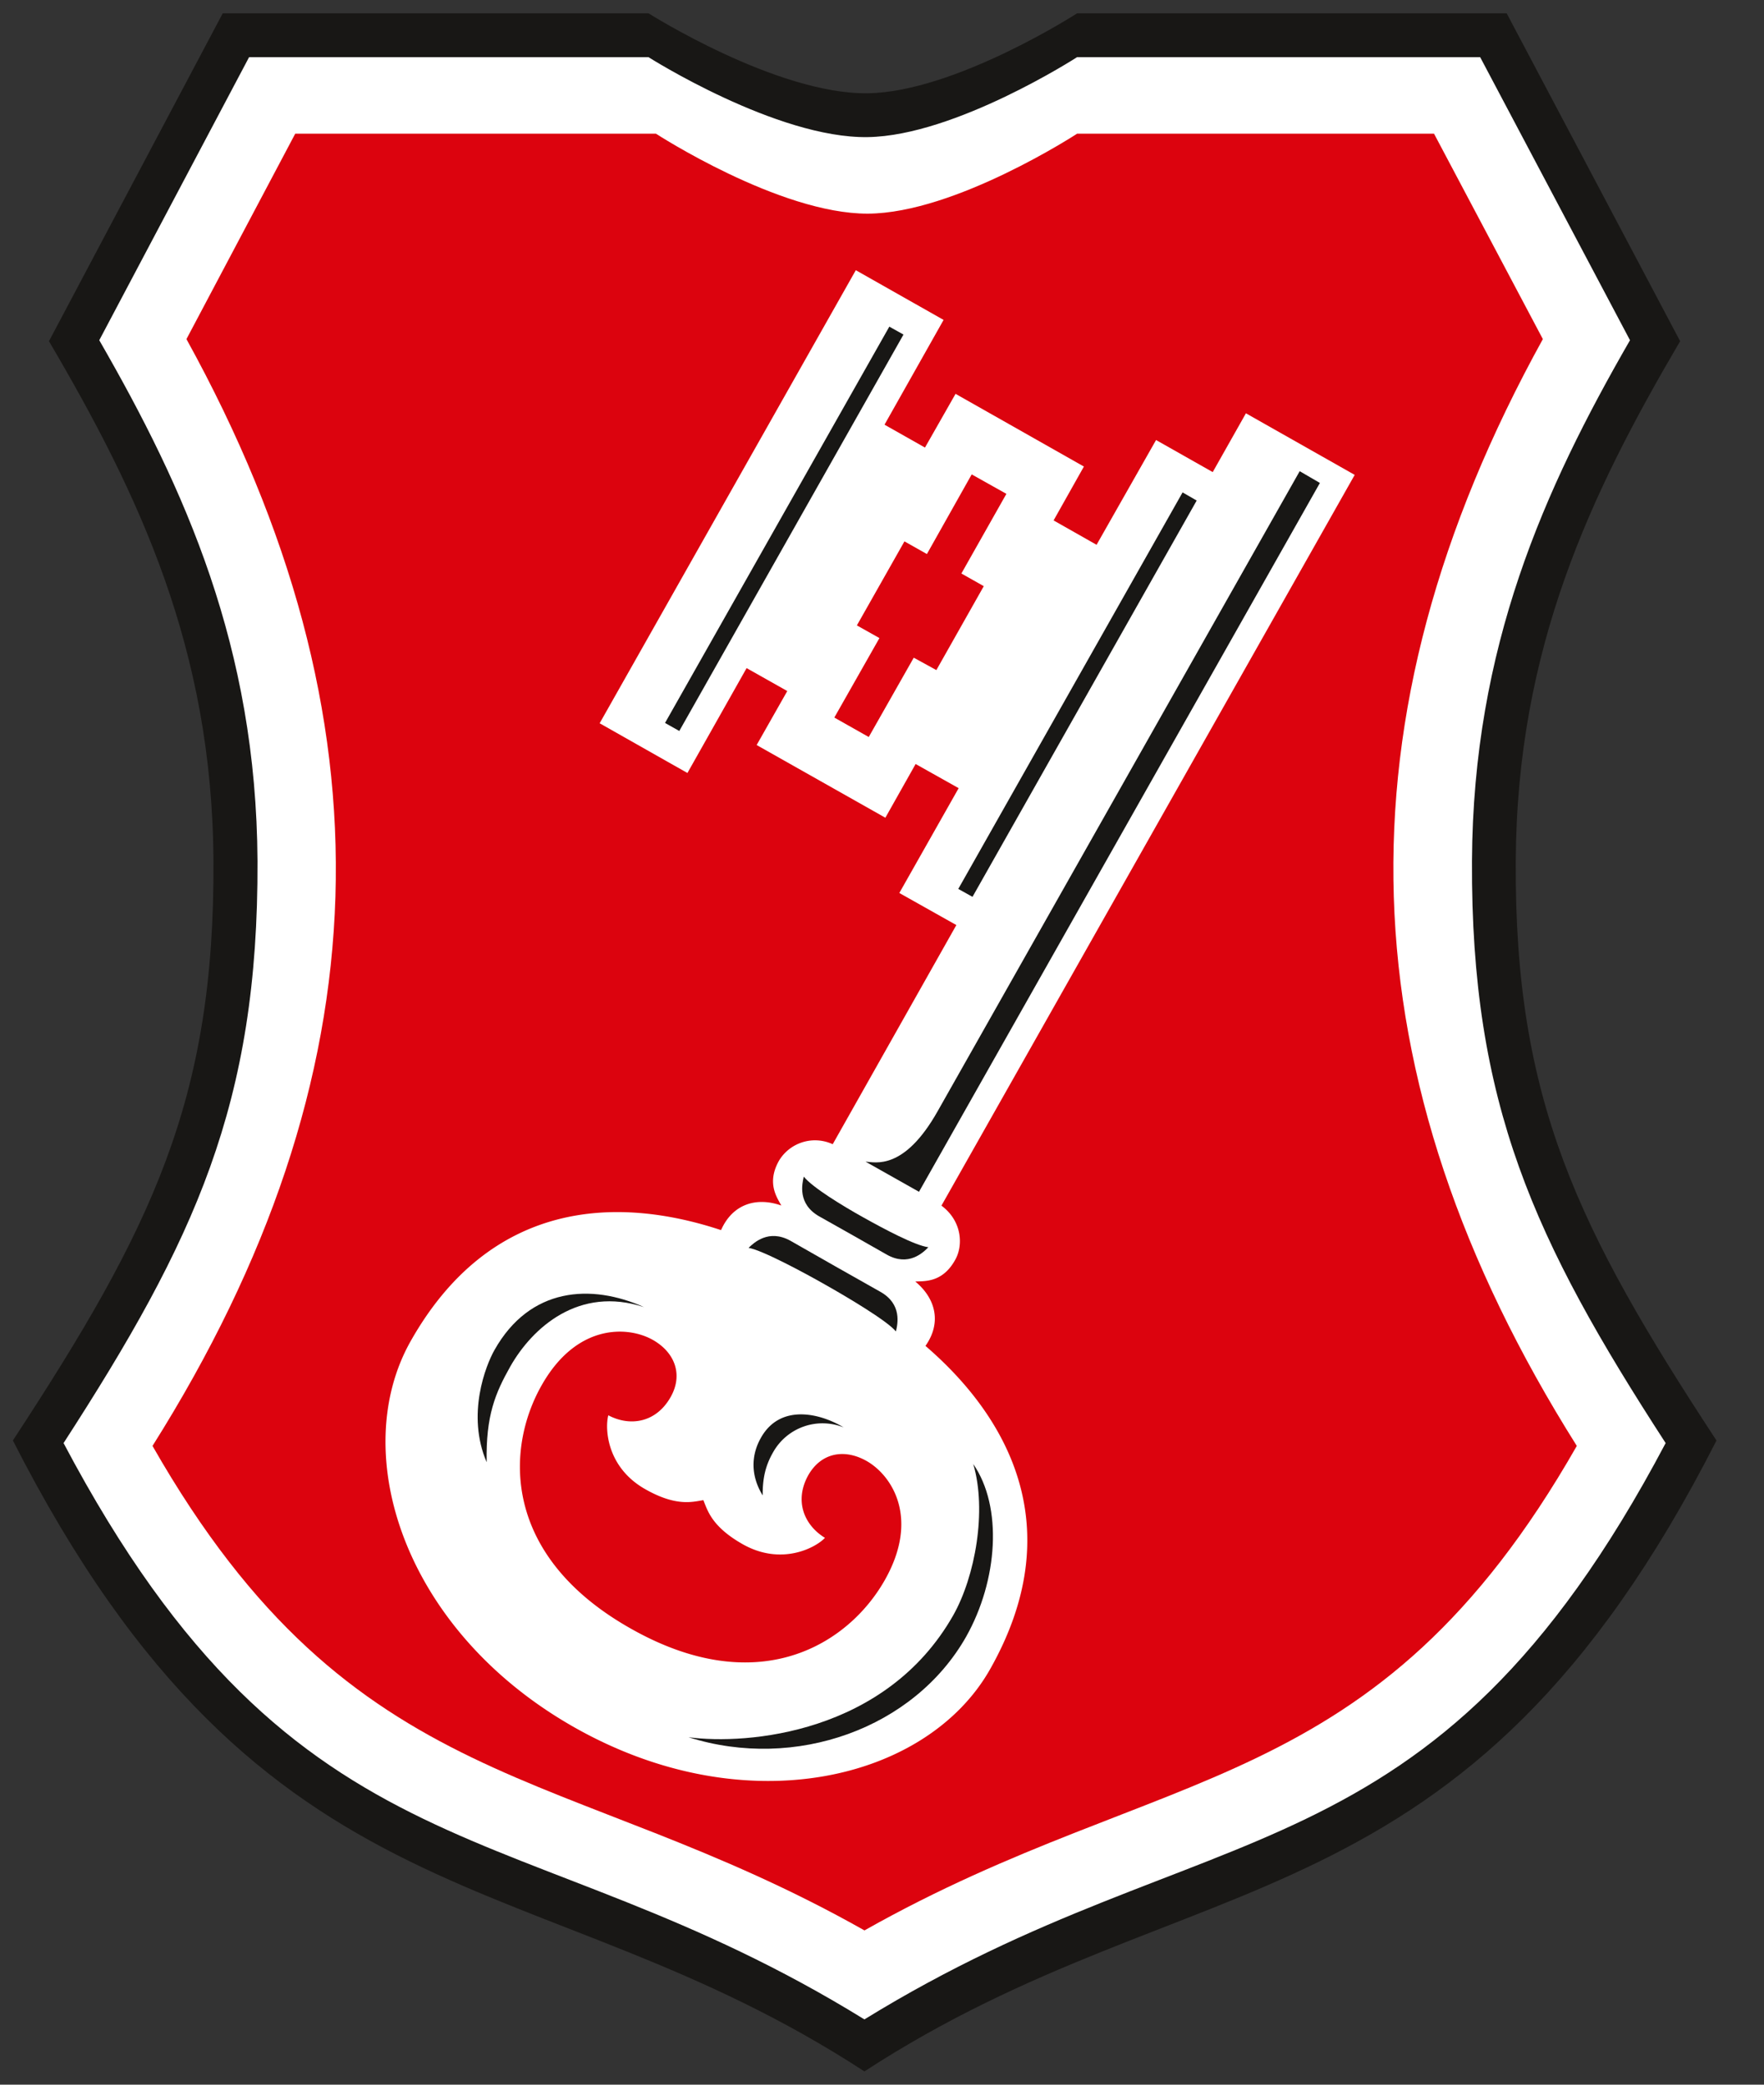
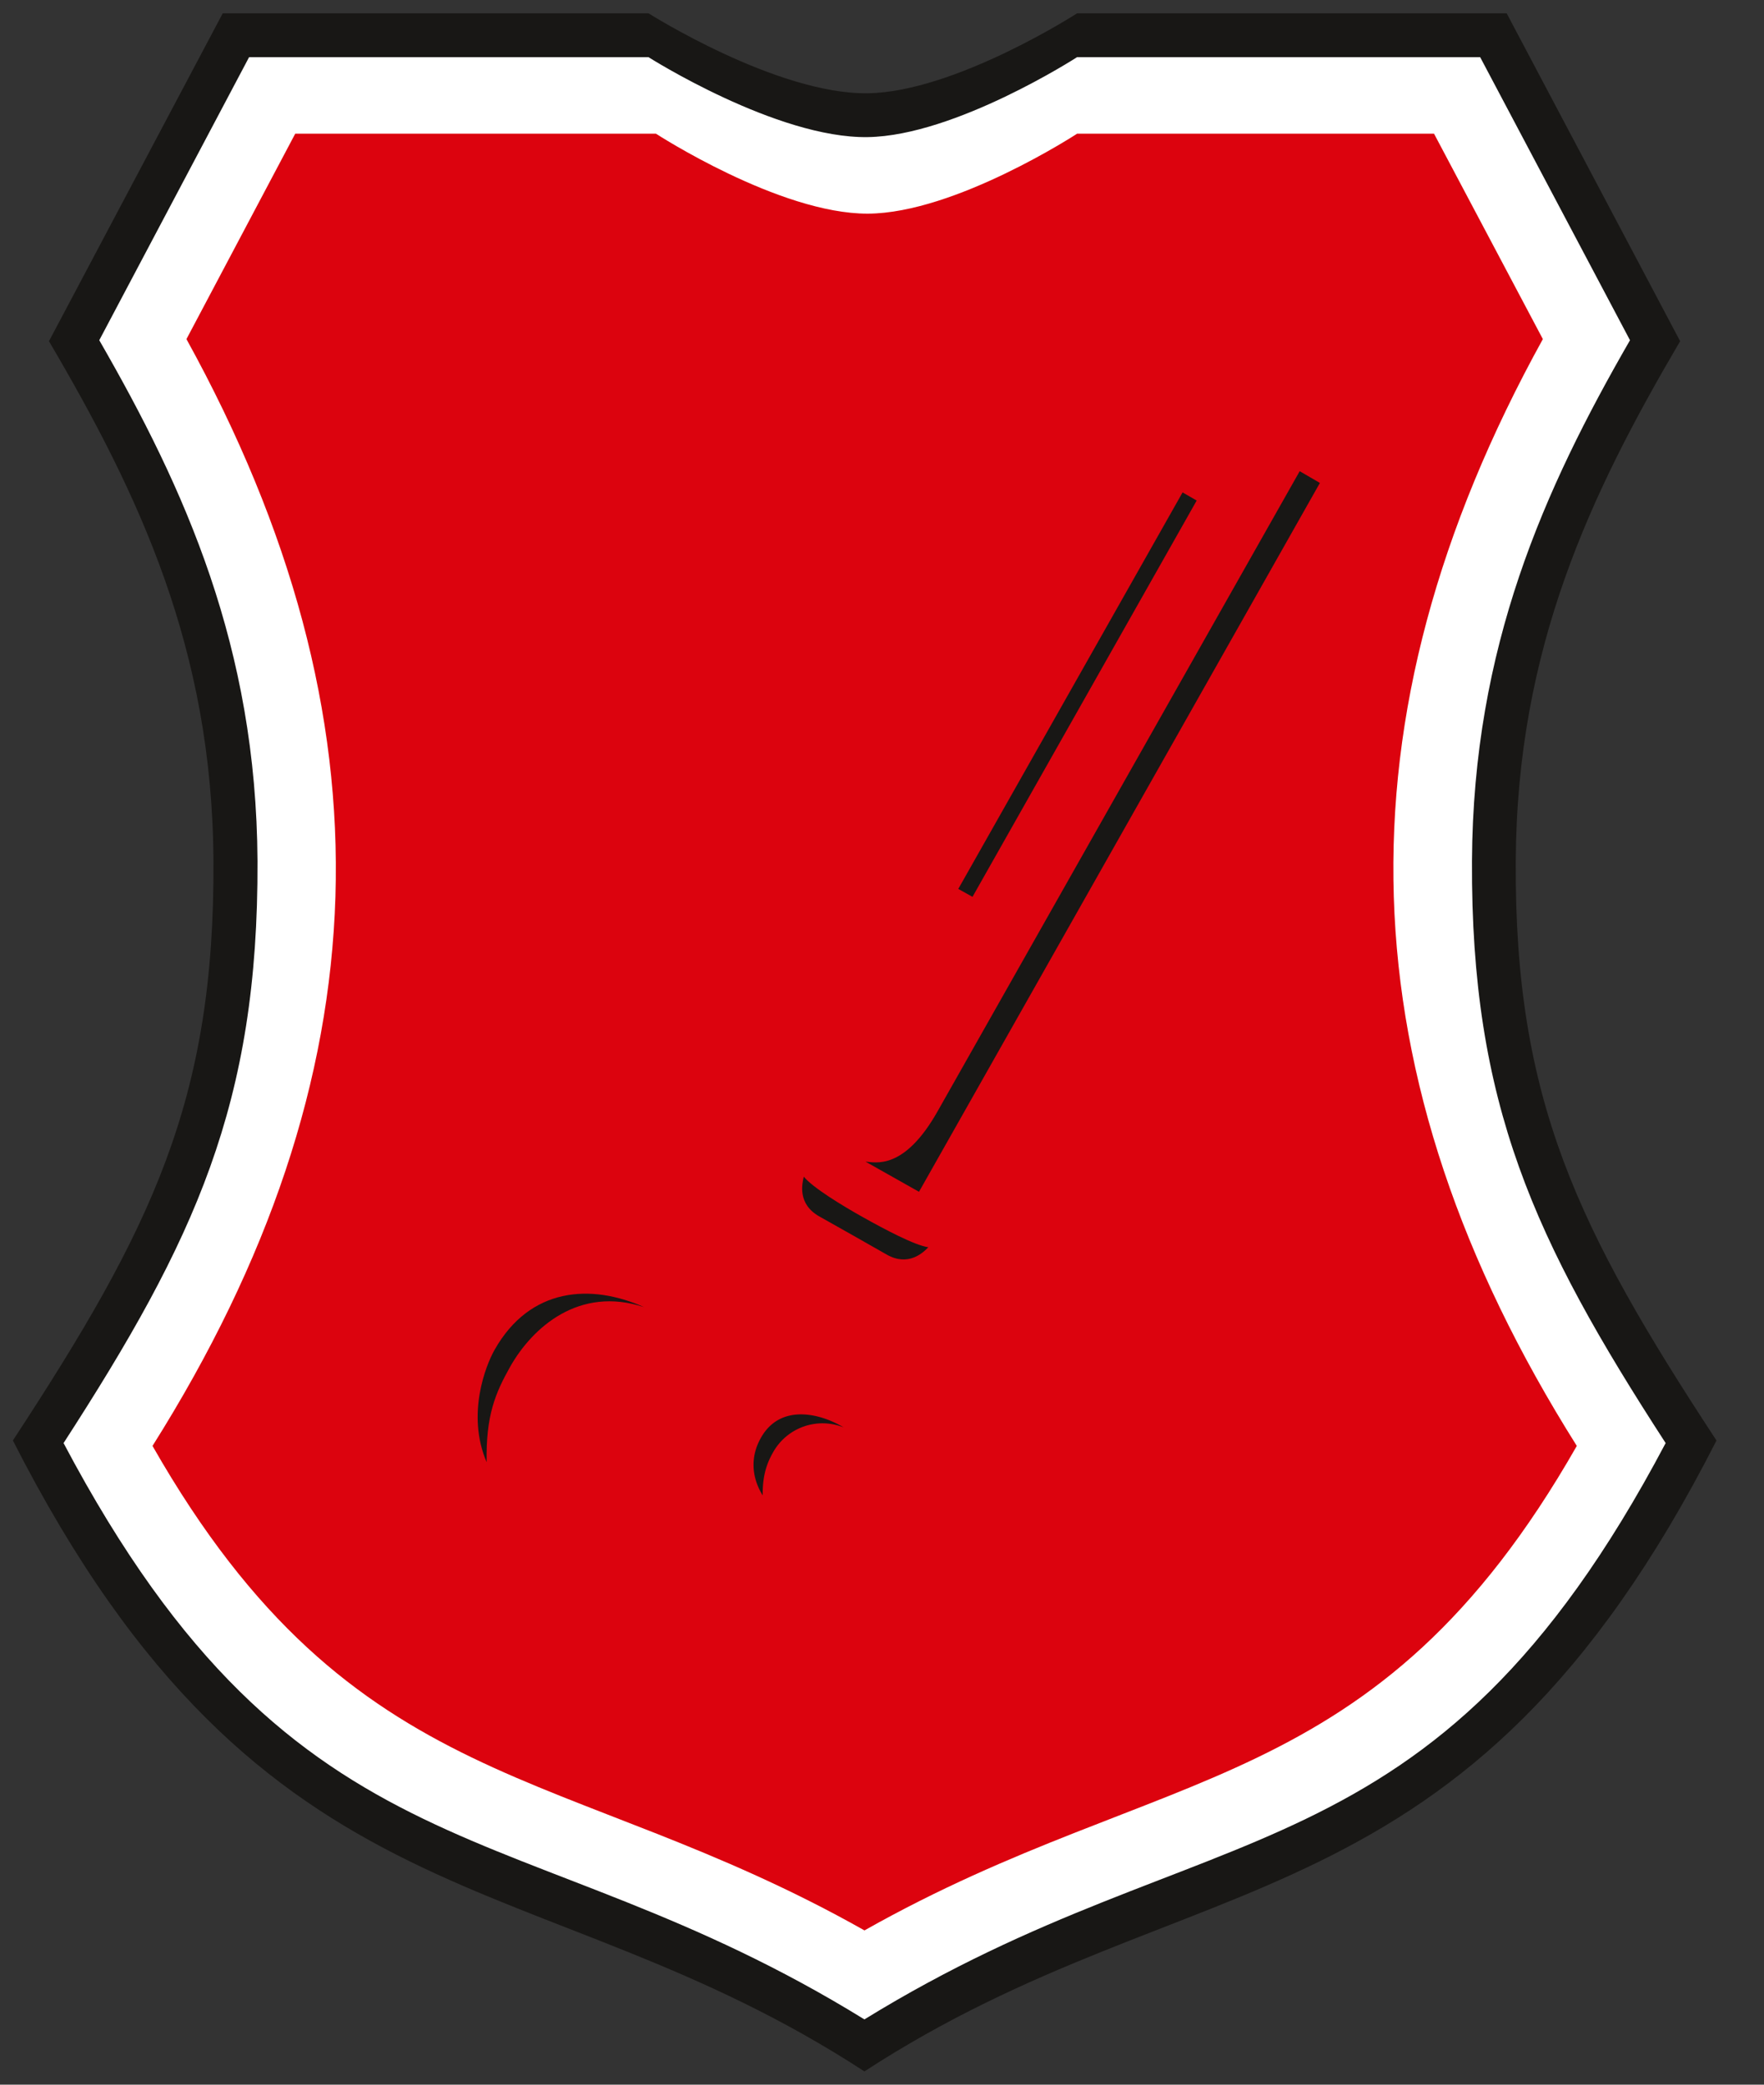
<svg xmlns="http://www.w3.org/2000/svg" data-bbox="0.241 0.249 31.87 38.503" viewBox="0 0 33 39" height="39" width="33" data-type="color">
  <rect x="0" y="0" width="33" height="39" fill="#333333" stroke="none" />
  <g>
    <g clip-path="url(#0bea8170-20b9-41c7-9a4e-184a54ba1d89)">
      <path fill="#ffffff" d="M20.288.717c-.495.304-2.494 1.473-4.044 1.496-1.633.025-3.744-1.192-4.246-1.496h-7.55c-.233.442-2.782 5.251-2.993 5.655 1.468 2.526 2.987 5.565 3.007 9.736v.135c0 4.313-1.102 6.765-3.68 10.728 3.099 5.96 6.295 7.219 9.989 8.657 1.72.669 3.5 1.379 5.4 2.58 1.907-1.201 3.687-1.911 5.403-2.58 3.7-1.438 6.898-2.697 9.993-8.657-2.581-3.963-3.68-6.415-3.68-10.732v-.131c.021-4.173 1.539-7.212 3.009-9.736-.218-.404-2.758-5.213-2.992-5.655z" clip-rule="evenodd" fill-rule="evenodd" data-color="1" />
      <path fill="#DC030E" d="m28.863 6.344-2.036-3.843H20.15s-2.28 1.49-3.916 1.496c-1.653.005-3.963-1.496-3.963-1.496H5.523L3.488 6.344c3.927 7.123 3.716 13.798-.635 20.706 3.782 6.628 7.71 5.897 13.319 9.064 5.61-3.167 9.545-2.436 13.326-9.064-4.35-6.908-4.568-13.583-.635-20.706" data-color="2" />
      <path fill="#181715" d="m28.186.249 3.245 6.134c-1.678 2.857-3.055 5.748-3.075 9.726-.027 4.472 1.158 6.879 3.755 10.84-4.717 9.278-9.764 7.78-15.94 11.803C10 34.729 4.961 36.227.241 26.948c2.595-3.96 3.777-6.367 3.752-10.839-.02-3.978-1.4-6.87-3.077-9.726L4.167.249h7.965s2.4 1.52 4.103 1.496C17.87 1.72 20.15.249 20.15.249zm2.307 6.116L27.69 1.069h-7.54s-2.279 1.472-3.916 1.496c-1.703.028-4.103-1.496-4.103-1.496H4.66L1.857 6.365c1.603 2.784 2.94 5.738 2.96 9.743.019 4.543-1.173 7.092-3.628 10.889 4.413 8.347 8.531 6.8 14.982 10.782 6.461-3.981 10.58-2.435 14.989-10.782-2.462-3.797-3.645-6.346-3.623-10.89.02-4.004 1.352-6.958 2.956-9.742" clip-rule="evenodd" fill-rule="evenodd" data-color="3" />
-       <path fill="#ffffff" d="M13.896 28.89c.724.408 1.364.064 1.537-.12-.388-.237-.581-.692-.31-1.176.244-.422.678-.493 1.087-.263.477.27.999 1.072.342 2.23-.677 1.194-2.357 2.264-4.754.905-2.397-1.353-2.346-3.347-1.668-4.545.65-1.156 1.608-1.123 2.085-.853.406.231.569.645.332 1.066-.274.486-.764.557-1.167.343-.065.243-.035.972.692 1.383.58.329.882.237 1.086.205.079.19.152.493.738.825m3.444-18.525-.42-.237-.89 1.572.422.237-.844 1.487.644.364.842-1.484.423.232.887-1.57-.419-.237.842-1.49-.649-.364zm.272 12.19c.385.286.413.744.255 1.018-.24.43-.58.391-.744.402.37.306.504.758.19 1.204 1.562 1.344 2.699 3.413 1.21 6.047-1.176 2.08-4.565 2.906-7.773 1.092-3.212-1.816-4.245-5.145-3.067-7.229 1.491-2.637 3.848-2.725 5.806-2.076.22-.498.672-.621 1.127-.46-.075-.145-.283-.418-.04-.844a.787.787 0 0 1 1.002-.303l2.313-4.1-1.067-.6 1.11-1.961-.805-.452-.566 1.005-2.408-1.36.573-1.01-.761-.429-1.107 1.962-1.642-.93 4.792-8.476 1.642.93-1.105 1.96.757.428.572-1.005 2.401 1.36-.567 1.008.804.456 1.113-1.96 1.06.6.621-1.1 2.035 1.152z" clip-rule="evenodd" fill-rule="evenodd" data-color="1" />
      <path fill="#181715" d="m22.123 9.212.264.152-4.194 7.414-.266-.148z" clip-rule="evenodd" fill-rule="evenodd" data-color="3" />
-       <path fill="#181715" d="m16.637 6.111.265.148-4.194 7.416-.267-.15z" clip-rule="evenodd" fill-rule="evenodd" data-color="3" />
      <path fill="#181715" d="M14.268 27.976c-.22-.357-.225-.74-.033-1.078.357-.636 1.095-.467 1.548-.194a1.06 1.06 0 0 0-1.323.47c-.151.264-.194.508-.192.802" clip-rule="evenodd" fill-rule="evenodd" data-color="3" />
      <path fill="#181715" d="m24.314 8.815.378.22-7.5 13.261-1-.564c.18.011.721.172 1.351-.947z" clip-rule="evenodd" fill-rule="evenodd" data-color="3" />
      <path fill="#181715" d="M9.104 27.355c-.382-.893-.016-1.812.147-2.1.664-1.177 1.809-1.243 2.798-.801-1.217-.403-2.09.383-2.503 1.111-.281.5-.458.917-.442 1.79" clip-rule="evenodd" fill-rule="evenodd" data-color="3" />
-       <path fill="#181715" d="M12.88 32.5c2.007.634 4.223-.168 5.194-1.881.594-1.056.688-2.428.133-3.23.258.869.037 2.102-.375 2.831-1.258 2.213-3.854 2.427-4.953 2.28" clip-rule="evenodd" fill-rule="evenodd" data-color="3" />
      <path fill="#181715" d="m15.954 23.11-.63-.355c-.407-.232-.319-.609-.287-.742.161.2.715.54 1.11.76.393.22.971.528 1.22.56-.096.1-.373.369-.78.137z" clip-rule="evenodd" fill-rule="evenodd" data-color="3" />
-       <path fill="#181715" d="m15.629 23.692-.842-.48c-.408-.227-.687.04-.783.133.25.04 1.04.464 1.431.687.395.222 1.164.678 1.325.876.033-.134.119-.51-.289-.74z" clip-rule="evenodd" fill-rule="evenodd" data-color="3" />
    </g>
    <defs fill="none">
      <clipPath id="0bea8170-20b9-41c7-9a4e-184a54ba1d89">
        <path fill="#ffffff" d="M32.139 0v39H0V0z" />
      </clipPath>
    </defs>
  </g>
</svg>